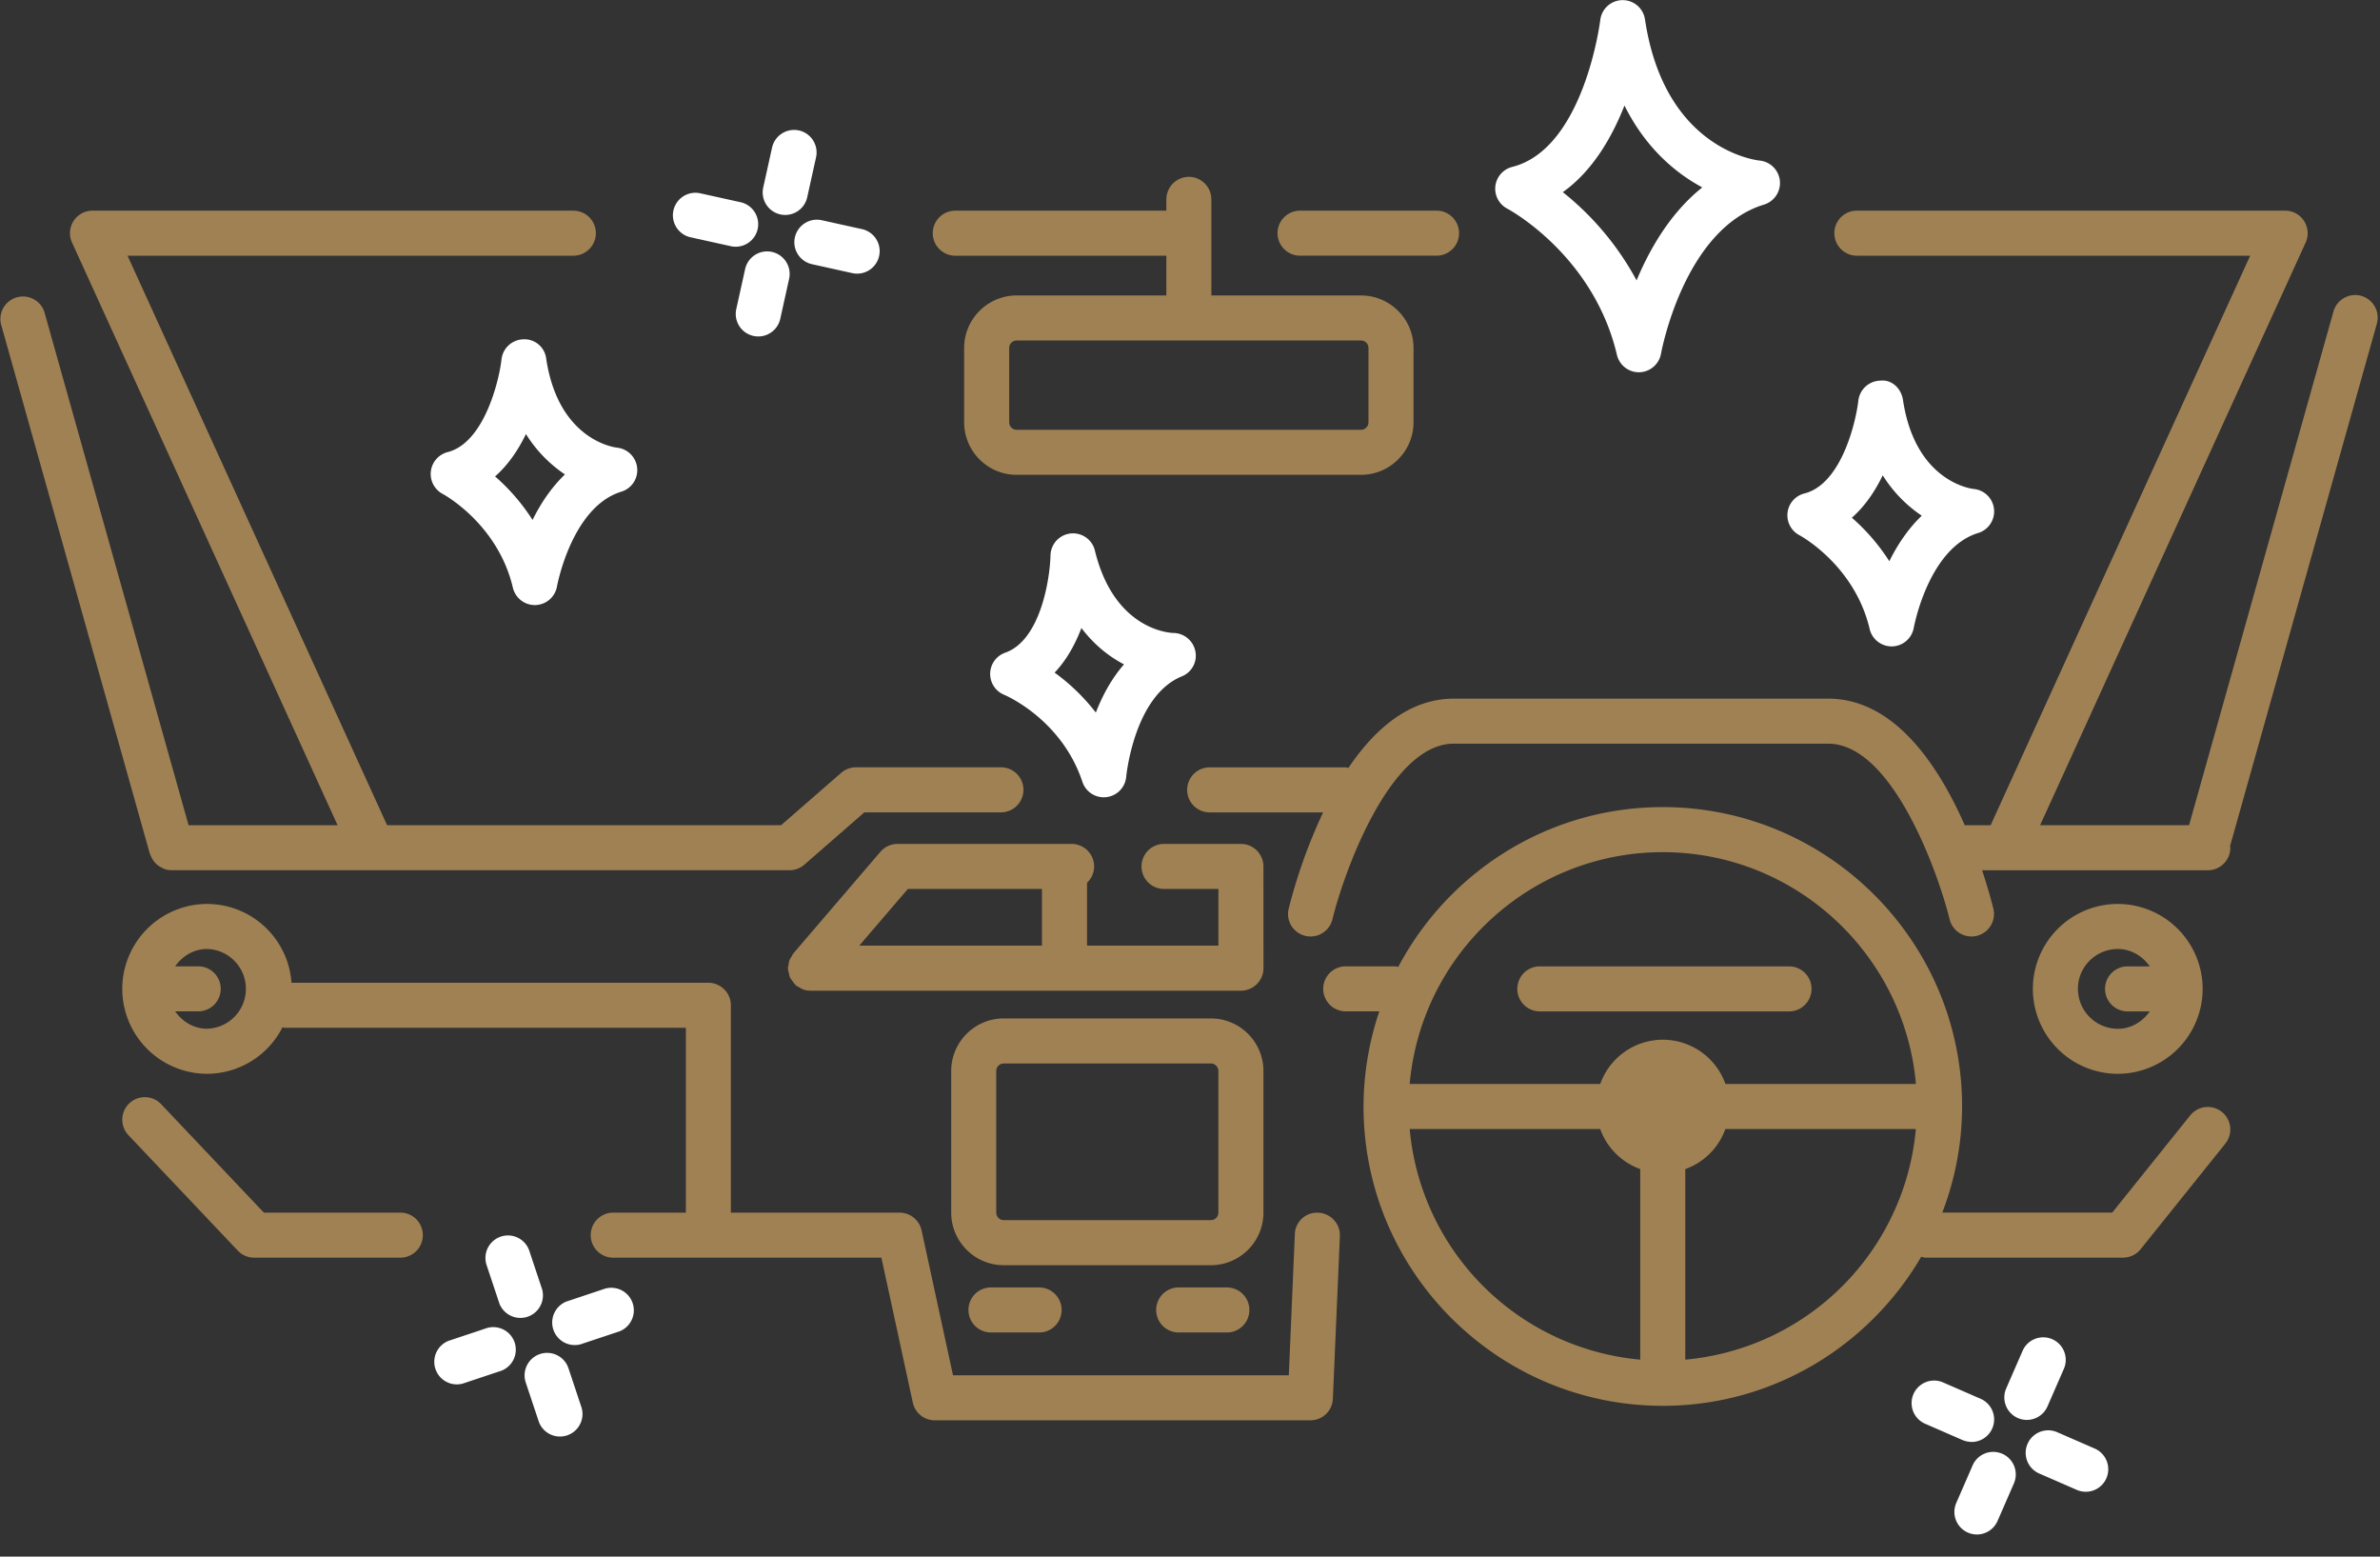
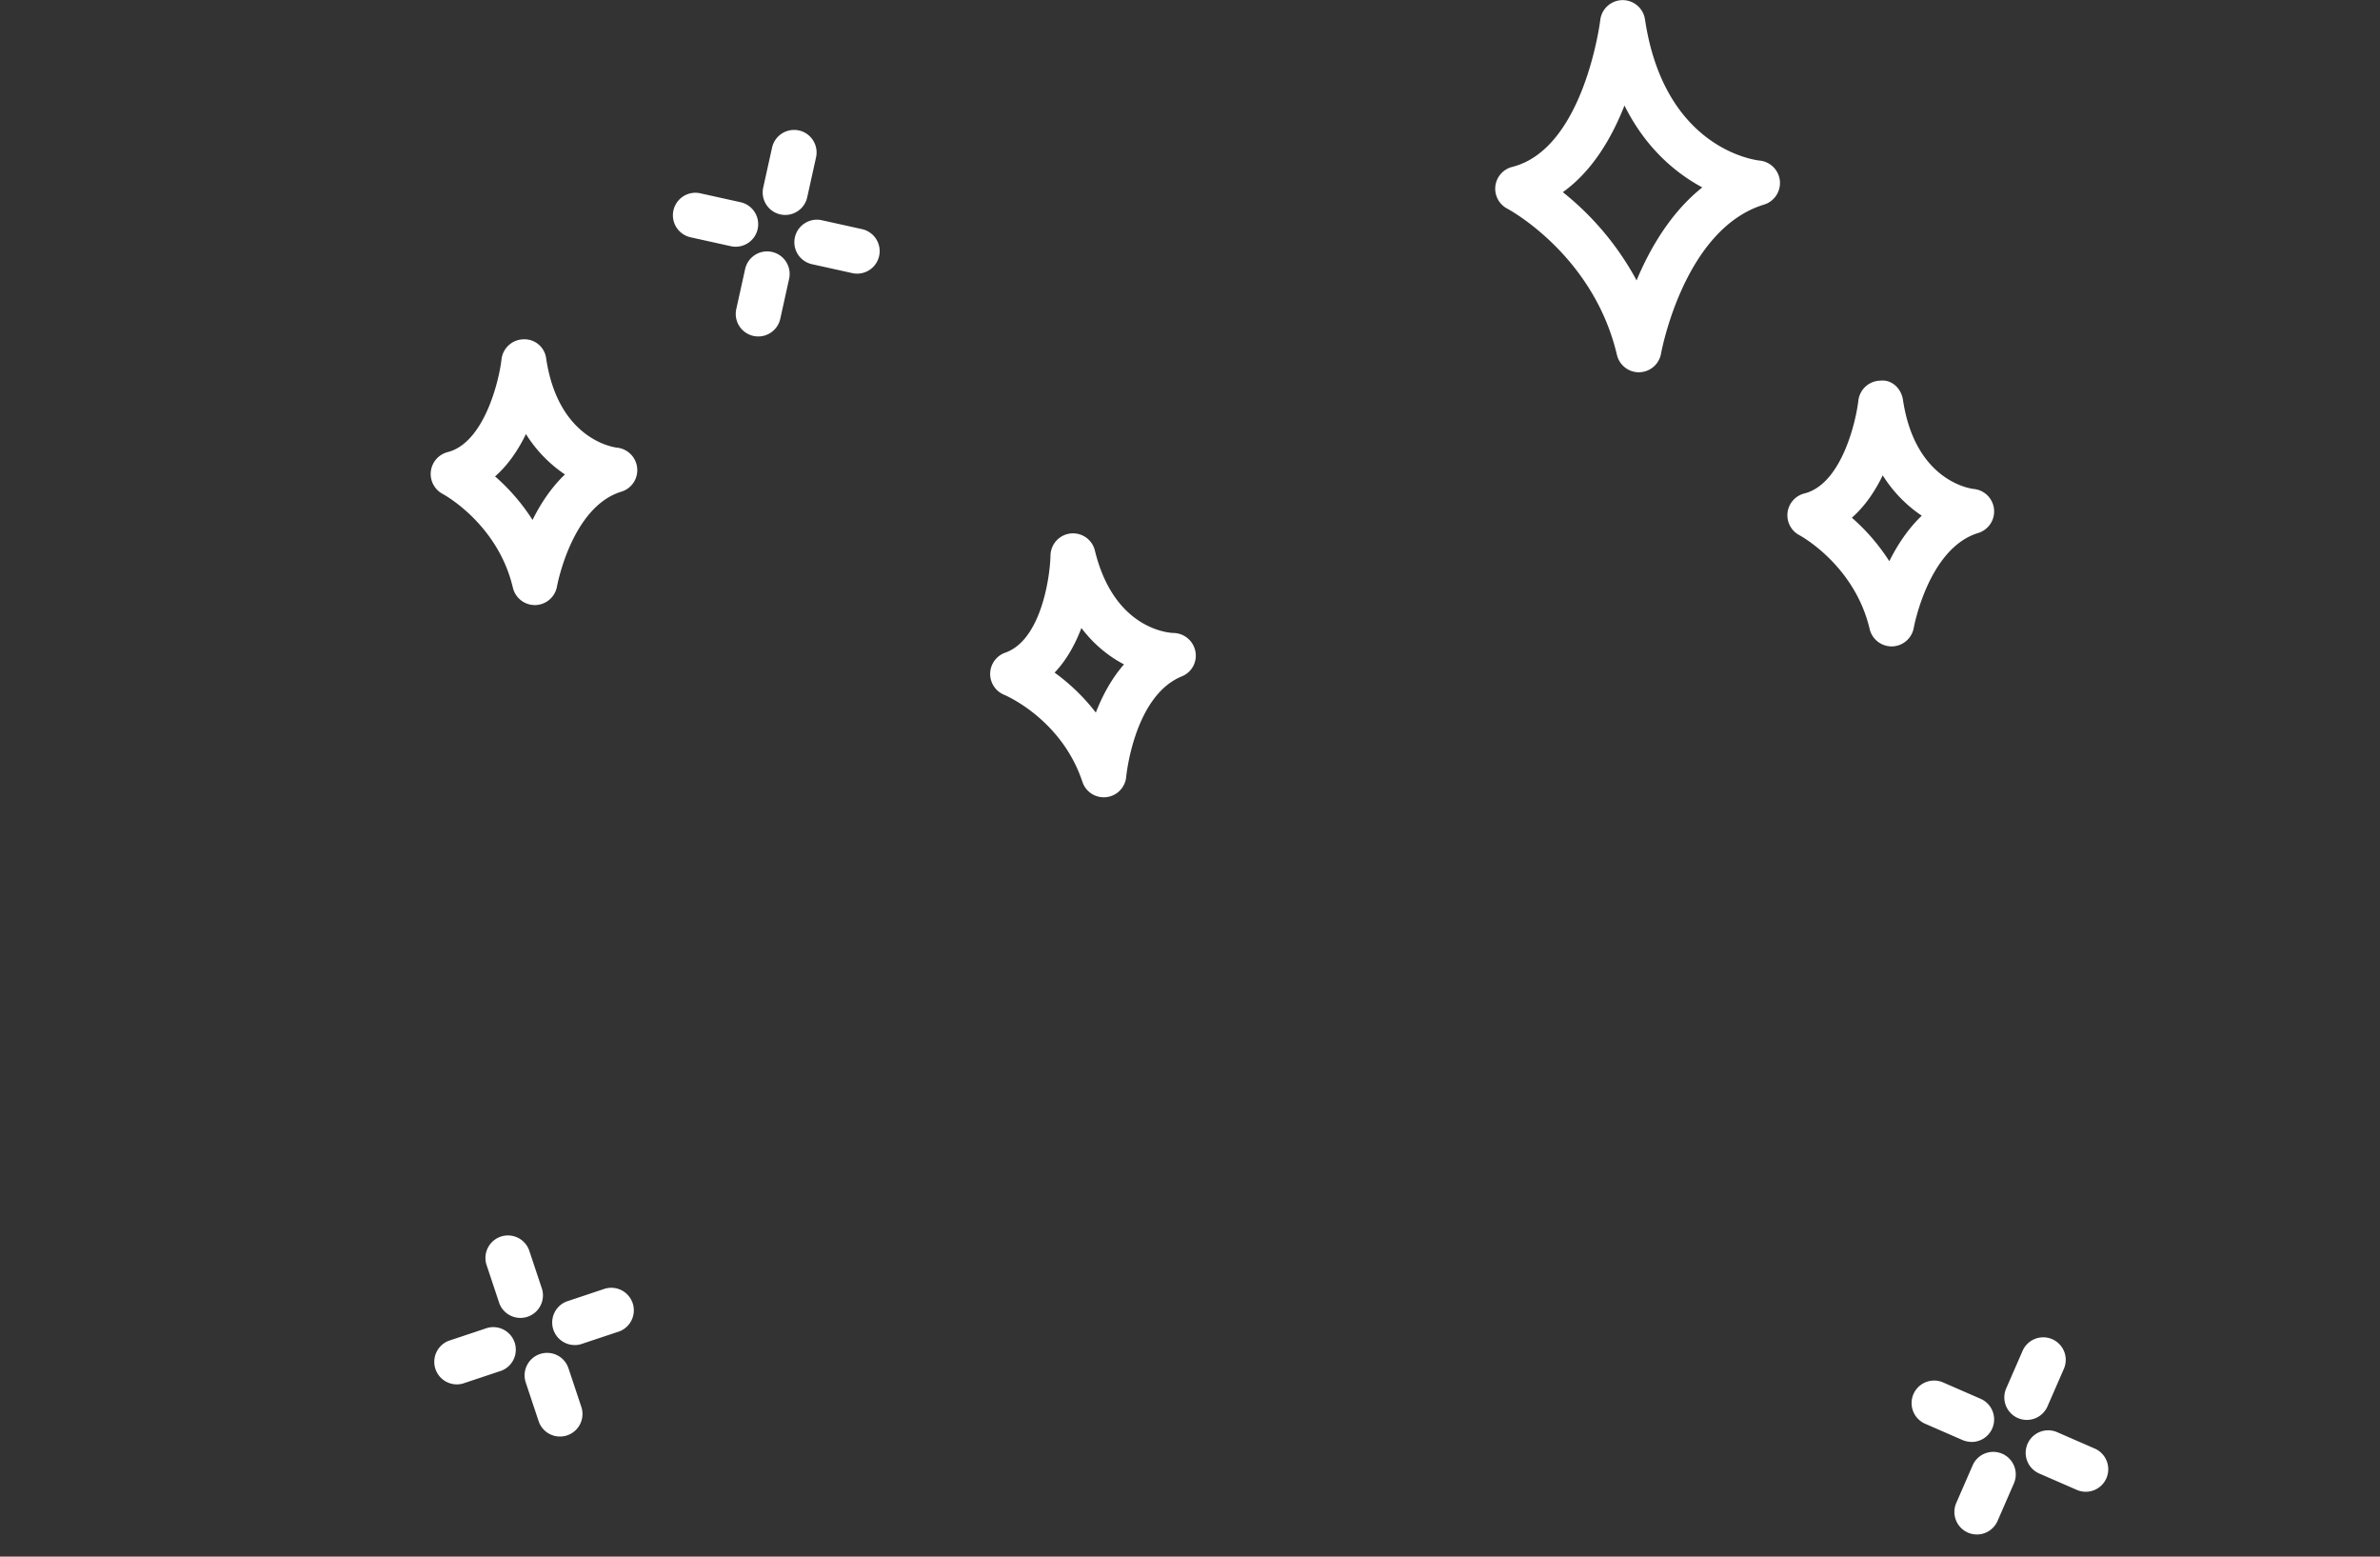
<svg xmlns="http://www.w3.org/2000/svg" width="78" height="51" viewBox="0 0 78 51" fill="none">
  <rect x="0" y="0" width="78" height="51" fill="#333333" stroke="none" />
  <path d="M52.992 11.627a.74.74 0 0 0 .718.57l.021-.001a.74.74 0 0 0 .706-.61c.007-.041.748-4.085 3.379-4.884a.74.74 0 0 0 .516-.778.74.74 0 0 0-.662-.663c-.127-.013-3.123-.368-3.76-4.632a.739.739 0 0 0-1.464.027c-.004.042-.533 4.218-2.884 4.812a.737.737 0 0 0-.16 1.37c.029.015 2.819 1.508 3.59 4.79m.247-8.171c.705 1.415 1.696 2.223 2.55 2.683-1.043.831-1.723 2.017-2.153 3.046a9.4 9.4 0 0 0-2.417-2.89c.98-.7 1.614-1.805 2.02-2.839M17.9 11.747a.717.717 0 0 0-.744-.63.74.74 0 0 0-.72.656c-.077.693-.567 2.737-1.767 3.04a.74.74 0 0 0-.16 1.37c.02.01 1.806.973 2.3 3.073a.74.74 0 0 0 .719.568h.02a.74.74 0 0 0 .706-.61c.005-.025.482-2.61 2.112-3.106a.736.736 0 0 0 .516-.775.74.74 0 0 0-.658-.666c-.079-.008-1.924-.242-2.324-2.92m-.447 5.288a6.6 6.6 0 0 0-1.228-1.426c.44-.386.768-.884 1.012-1.388a4.4 4.4 0 0 0 1.278 1.323c-.462.442-.808.977-1.062 1.491m21.724 4.308a.744.744 0 0 0-.716-.605c-.079 0-1.938-.068-2.578-2.7a.738.738 0 0 0-1.455.158c-.017.748-.32 2.78-1.484 3.188a.738.738 0 0 0-.033 1.38c.018.008 1.875.783 2.563 2.852a.738.738 0 0 0 1.436-.173c.003-.027.259-2.648 1.824-3.284a.73.73 0 0 0 .443-.816m-3.263 2.003a6.6 6.6 0 0 0-1.351-1.309c.4-.42.68-.941.878-1.461.438.576.934.949 1.396 1.191-.42.48-.715 1.044-.923 1.579m25.361-2.736a.74.74 0 0 0 .718.568h.02a.74.74 0 0 0 .707-.61c.005-.026.482-2.61 2.113-3.106a.739.739 0 0 0-.15-1.442c-.02-.002-1.91-.196-2.317-2.92-.055-.367-.361-.673-.742-.629a.74.74 0 0 0-.72.654c-.087.744-.57 2.74-1.767 3.042a.737.737 0 0 0-.16 1.37c.017.009 1.804.973 2.298 3.073m.428-5.037a4.4 4.4 0 0 0 1.279 1.323c-.462.442-.808.976-1.063 1.491a6.6 6.6 0 0 0-1.228-1.425c.44-.386.768-.884 1.012-1.389M26.183 4.274a.74.74 0 0 0-.88.561l-.29 1.31a.738.738 0 1 0 1.442.318l.29-1.31a.74.74 0 0 0-.562-.88M24.42 8.816l-.29 1.31a.738.738 0 1 0 1.442.318l.29-1.31a.738.738 0 0 0-1.442-.318m-.16-2.193-1.31-.29a.737.737 0 1 0-.318 1.441l1.31.29a.738.738 0 1 0 .319-1.441m1.79 1.153a.737.737 0 0 0 .562.88l1.31.29a.738.738 0 1 0 .319-1.441l-1.311-.29a.74.74 0 0 0-.88.56m41.045 38.317.537-1.23a.738.738 0 1 0-1.353-.589l-.537 1.23a.738.738 0 0 0 1.353.589M65.62 47.63a.736.736 0 0 0-.971.381l-.536 1.23a.737.737 0 1 0 1.353.59l.536-1.23a.74.74 0 0 0-.382-.972m-1.003-.386a.738.738 0 0 0 .295-1.414l-1.23-.536a.737.737 0 1 0-.59 1.353l1.23.536a.8.8 0 0 0 .295.06m4.034.217-1.23-.536a.738.738 0 1 0-.59 1.353l1.23.536a.736.736 0 0 0 .972-.381.74.74 0 0 0-.382-.972m-50.883-5.215-.424-1.273a.738.738 0 0 0-1.4.467l.424 1.273a.739.739 0 0 0 1.4-.467m.866 2.595a.738.738 0 1 0-1.4.467l.424 1.272a.738.738 0 0 0 1.4-.466zm-2.664-1.332-1.272.424a.739.739 0 0 0 .466 1.4l1.273-.424a.739.739 0 0 0-.467-1.4m3.868-1.29-1.273.425a.739.739 0 0 0 .467 1.4l1.273-.424a.739.739 0 0 0-.467-1.4" fill="#fff" />
-   <path d="M13.12 39.73H8.648l-3.366-3.553a.738.738 0 0 0-1.072 1.015l3.584 3.783c.14.148.333.23.536.23h4.79a.738.738 0 0 0 0-1.476m30.086.004a.724.724 0 0 0-.77.705l-.198 4.62H31.233l-1.03-4.748a.74.74 0 0 0-.722-.581h-5.528v-6.793a.74.74 0 0 0-.738-.738H9.553a2.777 2.777 0 0 0-2.763-2.582 2.786 2.786 0 0 0-2.783 2.782 2.786 2.786 0 0 0 2.783 2.783 2.78 2.78 0 0 0 2.467-1.523c.028.003.053.016.082.016h13.139v6.056H20.07a.738.738 0 0 0 0 1.475h8.816l1.03 4.749c.073.339.374.58.721.58h12.308c.395 0 .72-.31.737-.705l.23-5.327a.74.74 0 0 0-.707-.77M6.789 33.704c-.44 0-.812-.233-1.049-.569h.756a.738.738 0 0 0 0-1.476H5.74c.237-.334.609-.568 1.048-.568a1.307 1.307 0 0 1 0 2.613" fill="#A08153" />
-   <path d="M41.407 35.089c0-.95-.773-1.722-1.722-1.722h-6.789c-.95 0-1.722.772-1.722 1.722v4.64c0 .95.773 1.723 1.722 1.723h6.788c.95 0 1.723-.773 1.723-1.723zm-1.477 4.64c0 .136-.11.246-.245.246h-6.789a.246.246 0 0 1-.246-.246v-4.64c0-.136.111-.246.246-.246h6.788c.136 0 .246.11.246.246zm32.258-7.33a2.786 2.786 0 0 0-2.782-2.783 2.786 2.786 0 0 0-2.783 2.782 2.786 2.786 0 0 0 2.783 2.783 2.785 2.785 0 0 0 2.782-2.782m-4.089 0c0-.72.587-1.307 1.307-1.307.44 0 .812.234 1.048.569H69.7a.738.738 0 0 0 0 1.475h.755c-.236.336-.608.57-1.048.57a1.31 1.31 0 0 1-1.307-1.308m-26.693-4.011a.74.74 0 0 0-.738-.738h-2.52a.738.738 0 0 0 0 1.476h1.782v1.856h-4.306v-2.06a.73.73 0 0 0 .233-.534.74.74 0 0 0-.738-.738h-5.705a.74.74 0 0 0-.56.257l-2.856 3.333c-.024.027-.033.062-.051.091-.028.044-.057.085-.076.135s-.023.1-.03.153c-.005.035-.021.066-.021.101 0 .01.005.018.005.028.002.053.018.103.032.155.011.042.017.085.034.123.018.04.048.073.074.11.03.043.057.087.096.122l.017.023c.036.031.078.046.117.069.032.018.06.04.094.055a.7.7 0 0 0 .27.054h14.11a.74.74 0 0 0 .738-.738zm-11.654.738h4.395v1.856h-5.986z" fill="#A08153" />
-   <path d="m71.78 36.544-2.556 3.185h-5.57a9.7 9.7 0 0 0 .65-3.477c0-5.408-4.4-9.809-9.809-9.809-3.757 0-7.023 2.126-8.67 5.236-.033-.005-.063-.02-.097-.02h-1.624a.738.738 0 0 0 0 1.476h1.1a9.8 9.8 0 0 0-.517 3.116c0 5.408 4.4 9.808 9.808 9.808 3.613 0 6.767-1.969 8.469-4.884.048.01.093.029.143.029h6.472a.74.74 0 0 0 .576-.276l2.777-3.461a.737.737 0 1 0-1.151-.923M54.496 27.92c4.345 0 7.92 3.345 8.295 7.594h-6.243a2.18 2.18 0 0 0-2.052-1.45 2.18 2.18 0 0 0-2.051 1.45H46.2c.375-4.25 3.95-7.594 8.294-7.594M46.2 36.99h6.243a2.18 2.18 0 0 0 1.313 1.313v6.243A8.34 8.34 0 0 1 46.2 36.99m9.032 7.556v-6.242a2.18 2.18 0 0 0 1.314-1.314h6.243a8.34 8.34 0 0 1-7.557 7.556" fill="#A08153" />
-   <path d="M50.438 33.137h8.194a.738.738 0 0 0 0-1.476h-8.194a.738.738 0 0 0 0 1.475M32.477 42.18a.738.738 0 0 0 0 1.476h1.605a.738.738 0 0 0 0-1.475zm7.758 0h-1.606a.738.738 0 0 0 0 1.476h1.606a.738.738 0 0 0 0-1.475M4.934 28.022a1 1 0 0 0 .043.09.7.7 0 0 0 .16.208q.066.058.145.098.038.022.077.04a.7.7 0 0 0 .262.053h20.255c.178 0 .35-.065.485-.182l1.967-1.714h4.476a.738.738 0 0 0 0-1.476h-4.752a.74.74 0 0 0-.484.182L25.6 27.035H12.686L4.18 8.378h14.61a.738.738 0 0 0 0-1.476H3.033a.737.737 0 0 0-.672 1.045l8.703 19.09H6.18L1.449 10.203a.74.74 0 0 0-1.421.4l4.883 17.37c.005.016.016.03.022.046zM47.08 8.377a.738.738 0 0 0 0-1.476h-4.473a.738.738 0 0 0 0 1.476zm30.306 1.316a.74.74 0 0 0-.91.51l-4.733 16.832h-4.882l8.703-19.09a.74.74 0 0 0-.672-1.044H60.856a.738.738 0 0 0 0 1.477h12.889l-8.506 18.659h-.848c-.85-1.933-2.294-4.147-4.474-4.147H47.646c-1.474 0-2.609 1.016-3.454 2.269-.03-.004-.056-.018-.087-.018h-4.46a.738.738 0 0 0 0 1.476h3.717a17.5 17.5 0 0 0-1.134 3.178.738.738 0 0 0 1.434.346c.363-1.498 1.874-5.776 3.983-5.776h12.271c2.11 0 3.62 4.278 3.984 5.776a.738.738 0 0 0 1.434-.346c-.04-.168-.165-.651-.375-1.283h7.398c.408 0 .738-.33.738-.738 0-.018-.01-.033-.01-.05l4.812-17.12a.74.74 0 0 0-.51-.91z" fill="#A08153" />
-   <path d="M38.963 5.794a.74.74 0 0 0-.738.737v.371h-6.917a.738.738 0 0 0 0 1.476h6.917V9.68H33.32c-.95 0-1.722.773-1.722 1.722v2.433c0 .95.773 1.722 1.722 1.722h11.284c.949 0 1.722-.773 1.722-1.722v-2.433c0-.95-.773-1.722-1.722-1.722H39.7V6.53a.74.74 0 0 0-.738-.737m5.887 5.609v2.433c0 .135-.11.246-.245.246H33.32a.246.246 0 0 1-.246-.246v-2.433c0-.136.11-.246.246-.246h11.284c.135 0 .245.11.245.246" fill="#A08153" />
</svg>